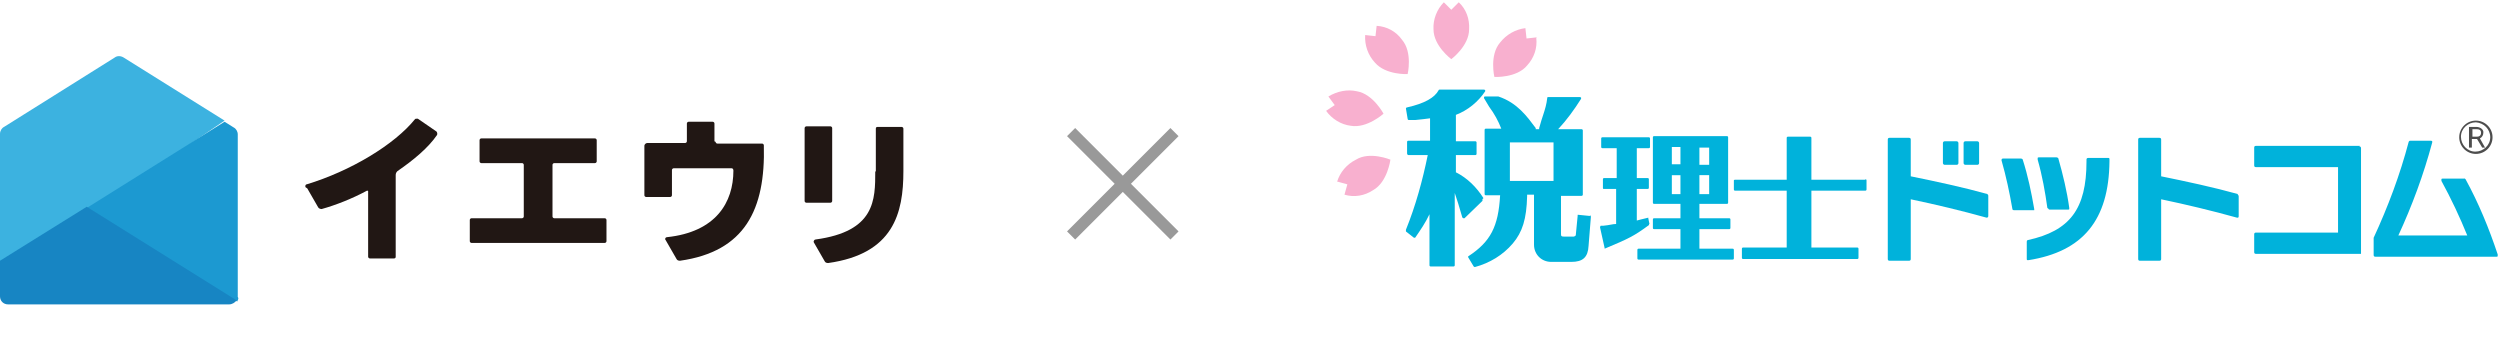
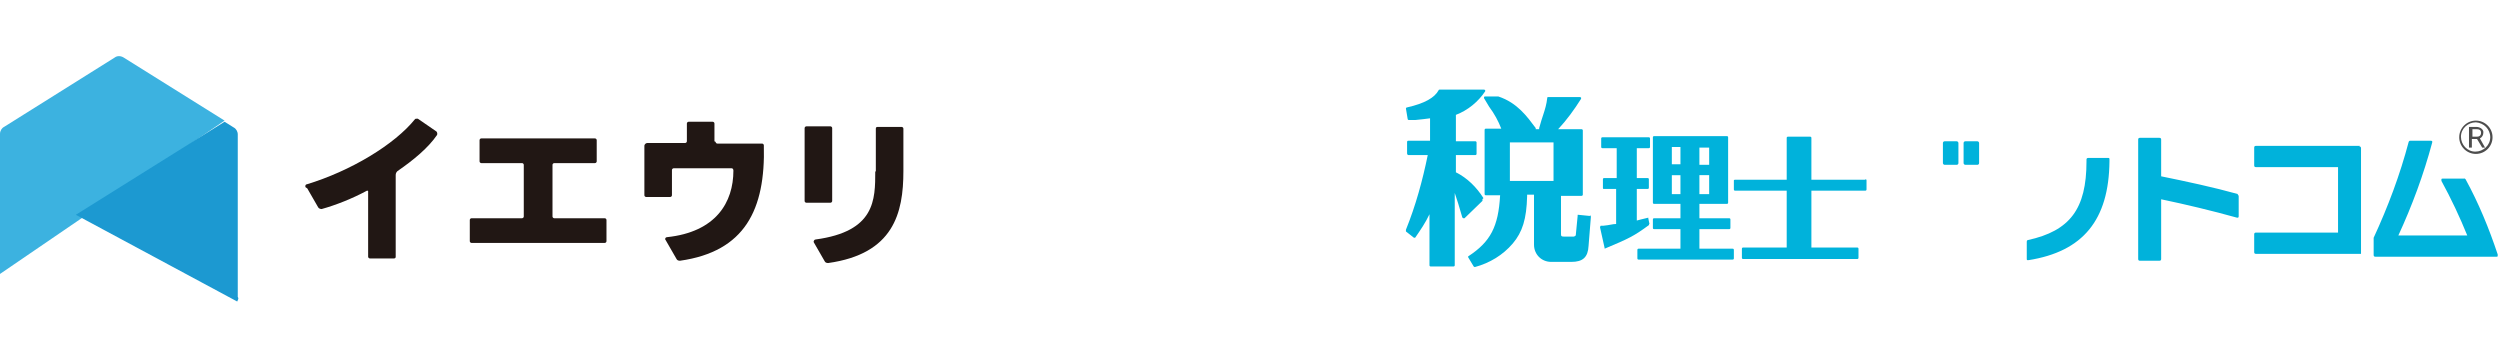
<svg xmlns="http://www.w3.org/2000/svg" version="1.1" viewBox="0 0 435.3 62">
  <defs>
    <style>
      .cls-1 {
        fill: #1785c3;
      }

      .cls-2 {
        fill: #00b2db;
      }

      .cls-3 {
        fill: #f8b0cf;
      }

      .cls-4 {
        fill: #3cb2e0;
      }

      .cls-5 {
        fill: #1c99d1;
      }

      .cls-6 {
        fill: #4d4d4d;
      }

      .cls-7 {
        fill: #211714;
      }

      .cls-8 {
        fill: none;
        stroke: #999;
        stroke-miterlimit: 10;
        stroke-width: 2px;
      }

      .cls-9 {
        fill: #fff;
      }
    </style>
  </defs>
  <g>
    <g id="_レイヤー_1" data-name="レイヤー_1">
      <g id="_レイヤー_2" data-name="レイヤー_2">
        <g id="_レイヤー_1-2" data-name="レイヤー_1-2">
          <path class="cls-9" d="M0,0h435.3v62H0V0Z" />
-           <path class="cls-8" d="M204.5,23l-18,18M186.5,23l18,18" />
          <rect class="cls-2" x="338.3" y="24.6" width="2.7" height="4.1" rx=".3" ry=".3" />
-           <path class="cls-2" d="M346.1,33.8c-4.3-1.2-9-2.2-13.4-3.1v-6.4c0-.2-.1-.3-.3-.3h-3.4c-.2,0-.3.1-.3.3h0v20.8c0,.2.1.3.3.3h3.4c.2,0,.3-.1.3-.3h0v-10.4c4.3.9,8.9,2,13.2,3.2h0c.2,0,.3-.1.3-.3h0v-3.5c0-.1,0-.2-.2-.3Z" />
          <rect class="cls-2" x="341.9" y="24.6" width="2.7" height="4.1" rx=".3" ry=".3" />
-           <path class="cls-2" d="M354.2,36.6c0,0,0-.1,0-.2-.5-2.9-1.1-5.8-2-8.6,0-.1-.2-.2-.3-.2h-3.1c-.2,0-.3.1-.3.3,0,0,0,0,0,0,.8,2.8,1.4,5.6,1.9,8.5,0,.1.1.2.3.2h3.2c0,0,.2,0,.2,0h0ZM356.6,36.2c0,.1.1.3.3.3h3.2c0,0,.2,0,.2-.1,0,0,0-.1,0-.2-.4-2.9-1.1-5.8-1.9-8.6,0-.1-.2-.2-.3-.2h-3.1c0,0-.2,0-.2.1,0,0,0,.2,0,.3.8,2.8,1.3,5.6,1.7,8.5Z" />
          <path class="cls-2" d="M367,27.5h-3.4c-.2,0-.3.1-.3.3h0v.3c0,8.3-2.9,12.1-10.2,13.7-.1,0-.2.1-.2.3v3c0,0,0,.2.1.2,0,0,.1,0,.2,0,9.5-1.5,14-7,14.1-17.2v-.3c0-.2,0-.3-.2-.3ZM389.7,33.8c-4.3-1.2-9-2.2-13.4-3.1v-6.4c0-.2-.1-.3-.3-.3h-3.4c-.2,0-.3.1-.3.3v20.8c0,.2.1.3.3.3h3.4c.2,0,.3-.1.3-.3v-10.4c4.3.9,8.9,2,13.2,3.2h0c0,0,.1,0,.2,0,0,0,.1-.1.1-.2v-3.5c0-.1,0-.2-.2-.3h0ZM410.9,25.4h-18.1c-.2,0-.3.1-.3.3h0v3.1c0,.2.1.3.3.3h14.3v11.4h-14.3c-.2,0-.3.1-.3.3h0v3.1c0,.2.1.3.3.3h18.1c0,0,.1,0,.2,0,0,0,0-.1,0-.2v-18.2c0-.2-.1-.3-.3-.3ZM434.9,44.3c-1.5-4.5-3.3-8.9-5.6-13.1,0,0-.2-.2-.3-.1h-3.7c0,0-.2,0-.2.1,0,0,0,.2,0,.3,1.7,3.1,3.2,6.3,4.5,9.5h-12c2.4-5.2,4.4-10.6,5.9-16.2,0,0,0-.2,0-.2,0,0-.1-.1-.2-.1h-3.6c-.1,0-.2,0-.3.2-1.5,5.7-3.6,11.3-6.1,16.7,0,0,0,0,0,.1v2.9c0,.2.1.3.3.3h21.1c0,0,.2,0,.2-.1,0,0,0-.1,0-.2h0ZM258.3,34.5c-1.2-1.9-2.8-3.5-4.8-4.5v-3h3.4c.1,0,.2-.1.2-.2v-2c0-.1-.1-.2-.2-.2h-3.4v-4.6c2.1-.8,3.9-2.3,5.1-4.1,0,0,0-.2,0-.2,0,0-.1-.1-.2-.1h-7.7c0,0-.2,0-.2.1-.7,1.3-2.4,2.3-5.5,3-.1,0-.2.1-.2.2l.3,1.8c0,.1.1.2.2.2h1.1c1.1-.1,1.8-.2,2.6-.3v3.9h-3.8c-.1,0-.2.1-.2.2v2c0,.1,0,.2.2.3,0,0,0,0,0,0h3.4c-.9,4.4-2.1,8.8-3.8,13,0,0,0,.2,0,.3l1.4,1.1s0,0,.1,0c0,0,.1,0,.1,0,.9-1.3,1.8-2.6,2.5-4.1v8.9c0,.1.1.2.2.2h4c.1,0,.2-.1.2-.2v-12.6c.4,1.2.8,2.4,1.3,4.2,0,0,0,.1.2.2h0c0,0,.1,0,.2,0l3.1-3c0,0,.1-.2,0-.3Z" />
          <path class="cls-2" d="M276.8,37.6l-2-.2c0,0-.1,0-.1,0,0,0,0,0,0,.2l-.3,3.1c0,.4-.1.4-.4.5h-1.6c-.6,0-.6-.1-.6-.6v-6.5h3.6c.1,0,.2-.1.2-.2v-11.2c0-.1-.1-.2-.2-.2h-4.1c1.5-1.6,2.8-3.4,4-5.3,0,0,0-.2,0-.2,0,0-.1-.1-.2-.1h-5.5c-.1,0-.2,0-.2.2-.1,1-.4,2-.7,2.9-.2.6-.4,1.2-.7,2.3v.2h-.6v-.2c-1.5-2-3.2-4.4-6.5-5.5h-2.3c0,0-.2,0-.2.1,0,0,0,.2,0,.2.3.5.6,1,.9,1.5.9,1.2,1.6,2.5,2.1,3.8h-2.7c-.1,0-.2.1-.2.2v11.2c0,.1.1.2.2.2h2.5c-.3,5.5-1.7,8.1-5.5,10.6-.1,0-.1.2,0,.3,0,0,0,0,0,0l.9,1.5c0,0,.1.1.2.1h0c2.6-.7,4.9-2.1,6.6-4.1,1.7-2,2.4-4.3,2.5-8.2v-.3h1.2v8.7c0,1.7,1.3,3,3,3,.1,0,.2,0,.3,0h3.2c2,0,2.9-.8,3-2.8l.4-5c0-.1,0-.2-.1-.3ZM270.5,24.8v6.7h-7.6v-6.7h7.6ZM301.8,43.3h-5.9v-3.4h5.2c0,0,.2,0,.2-.2h0v-1.5c0,0,0-.2-.2-.2h-5.2v-2.5h4.8c0,0,.2,0,.2-.2v-11.4c0,0,0-.2-.2-.2h-12.7c0,0-.2,0-.2.2v11.4c0,0,0,.2.2.2h4.6v2.5h-4.6c0,0-.2,0-.2.2v1.5c0,0,0,.2.2.2h4.6v3.4h-7.3c0,0-.2,0-.2.2v1.5c0,0,0,.2.2.2h16.4c0,0,.2,0,.2-.2v-1.5c0,0,0-.2-.2-.2ZM295.9,28.7v-3h1.7v3h-1.7ZM295.9,33.8v-3.3h1.7v3.3h-1.7ZM292.6,30.5v3.3h-1.5v-3.3h1.5ZM292.6,25.6v3h-1.5v-3h1.5Z" />
          <path class="cls-2" d="M287.2,39l-.2-1s0,0,0-.1h0c-1.2.3-1.7.4-2,.5v-5.5h1.9c0,0,.2,0,.2-.2v-1.5c0,0,0-.2-.2-.2h-1.9v-5.2h2.1c0,0,.2,0,.2-.2v-1.5c0,0,0-.2-.2-.2h-8.1c0,0-.2,0-.2.2v1.5c0,0,0,.2.2.2h2.5v5.2h-2.2c0,0-.2,0-.2.2h0v1.5c0,0,0,.2.1.2,0,0,0,0,0,0h2.2v6.1c-.6,0-1.1.2-2.2.3h-.5c0,0,0,.1-.1.2,0,0,0,0,0,.1l.8,3.6c0,0,0,0,0,.1,0,0,0,0,0,0h0c4.3-1.8,5.1-2.2,7.7-4.1,0,0,.1-.1,0-.2ZM324.8,31.3h-9.4v-7.3c0,0,0-.2-.2-.2h-3.9c0,0-.2,0-.2.2v7.3h-9c0,0-.2,0-.2.1,0,0,0,0,0,0v1.6c0,0,0,.2.2.2,0,0,0,0,0,0h9v9.9h-7.6c0,0-.2,0-.2.2h0v1.6c0,0,0,.2.2.2,0,0,0,0,0,0h19.9c0,0,.2,0,.2-.2v-1.6c0,0,0-.2-.2-.2h-8v-9.9h9.4c0,0,.2,0,.2-.2v-1.6c0,0,0-.2-.2-.2,0,0,0,0,0,0h0Z" />
-           <path class="cls-3" d="M267.6,6.5l-1.8.2-.2-1.8c-1.7.2-3.3,1.1-4.4,2.5-1.9,2.2-1,6-1,6,0,0,3.9.2,5.7-2,1.2-1.3,1.8-3,1.6-4.8h0ZM254,.4l-1.3,1.3-1.3-1.3c-1.2,1.2-1.9,3-1.8,4.7,0,2.9,3.1,5.2,3.1,5.2,0,0,3.1-2.3,3.1-5.2.1-1.8-.5-3.5-1.8-4.7h0ZM239.7,4.5l-.2,1.8-1.8-.2c-.1,1.8.5,3.5,1.7,4.8,1.9,2.2,5.7,2,5.7,2,0,0,.9-3.8-1-6-1-1.4-2.6-2.3-4.4-2.4h0ZM231.3,16.8l1.1,1.5-1.5,1c1,1.4,2.6,2.4,4.3,2.6,2.8.5,5.7-2.1,5.7-2.1,0,0-1.8-3.4-4.6-3.9-1.7-.4-3.5,0-5,.9ZM232.8,31.6l1.8.5-.5,1.8c1.7.5,3.5.2,5-.8,2.5-1.4,3-5.3,3-5.3,0,0-3.6-1.5-6,0-1.6.8-2.8,2.2-3.3,3.9Z" />
          <path class="cls-6" d="M431.1,26.8c-1.6,0-2.9-1.3-2.9-2.9,0-1.6,1.3-2.9,2.9-2.9,1.6,0,2.9,1.3,2.9,2.9s-1.3,2.9-2.9,2.9c0,0,0,0,0,0ZM431.1,21.3c-1.4,0-2.6,1.1-2.6,2.5,0,1.4,1.1,2.6,2.5,2.6,1.4,0,2.6-1.1,2.6-2.5,0,0,0,0,0,0,0-1.4-1.1-2.5-2.5-2.6h0ZM432.2,25.7l-.9-1.5h-.9v1.5h-.5v-3.6h1.3c.5,0,1.1.3,1.2.8,0,0,0,.1,0,.2,0,.4-.2.8-.6,1l.9,1.6h-.5ZM431.3,22.5h-.8v1.3h.8c.4,0,.7-.2.7-.7s-.4-.6-.7-.6Z" />
        </g>
      </g>
      <path class="cls-4" d="M21.5,10c-.5-.3-1.1-.3-1.5,0L.7,22.1C.3,22.3,0,22.8,0,23.3v24.4l39.1-26.7-17.6-11Z" />
      <path class="cls-5" d="M41.4,51.7h0s0,0,0,0v-28.3c0-.5-.3-1-.7-1.2l-1.6-1-25.9,16.2,28.1,15.1c.1-.2.2-.4.2-.6" />
      <g>
        <path class="cls-7" d="M144.6,22h-4.2c-.2,0-.3.2-.3.3v12.7c0,.2.2.3.3.3h4.2c.2,0,.3-.2.3-.3v-12.7c0-.2-.2-.3-.3-.3" />
        <path class="cls-7" d="M152.4,29.8c0,5,0,10.5-10.4,11.9-.2,0-.4.3-.3.5l1.9,3.3c.1.2.3.3.6.3,11.4-1.6,13.1-8.7,13.1-16v-7.4c0-.2-.2-.3-.3-.3h-4.2c-.2,0-.3.1-.3.3v7.5Z" />
        <path class="cls-7" d="M96.5,28.4h7.1c.2,0,.3-.2.3-.3v-3.7c0-.2-.2-.3-.3-.3h-19.8c-.2,0-.3.2-.3.3v3.7c0,.2.2.3.3.3h7.1c.2,0,.3.2.3.3v9c0,.2-.2.3-.3.3h-8.8c-.2,0-.3.2-.3.3v3.7c0,.2.2.3.3.3h23.2c.2,0,.3-.2.3-.3v-3.7c0-.2-.2-.3-.3-.3h-8.8c-.2,0-.3-.2-.3-.3v-9c0-.2.2-.3.3-.3" />
        <path class="cls-7" d="M53.5,32.8l1.9,3.3c.1.2.4.3.6.3,2.5-.7,5.3-1.8,7.9-3.2.1,0,.2,0,.2.1v11.4c0,.2.2.3.3.3h4.2c.2,0,.3-.1.3-.3v-14.2c0-.3.1-.5.3-.7,2.9-2,5.4-4.1,6.9-6.3.1-.2,0-.5-.1-.6l-3.2-2.2c-.1-.1-.3,0-.5,0-3.6,4.5-11.3,9.1-18.9,11.4-.2,0-.3.3-.2.5" />
        <path class="cls-7" d="M124.4,24.6v-3.1c0-.2-.2-.3-.3-.3h-4.2c-.2,0-.3.2-.3.3v3.1c0,.2-.2.3-.3.3h-6.6c-.2,0-.5.2-.5.5v8.6c0,.2.2.3.3.3h4.2c.2,0,.3-.2.3-.3v-4.4c0-.2.2-.3.3-.3h10.1c.2,0,.3.2.3.4,0,5.5-3,10.7-11.6,11.6-.2,0-.4.3-.2.5l1.9,3.3c.1.2.3.3.6.3,11.3-1.6,14.9-8.9,14.6-20.1,0-.2-.2-.3-.3-.3h-7.8c-.2,0-.3-.2-.3-.3" />
-         <path class="cls-1" d="M15.1,36L0,45.4v6.2c0,.8.6,1.4,1.4,1.4h38.5c.5,0,1-.3,1.3-.7l-26.1-16.3Z" />
      </g>
    </g>
  </g>
</svg>